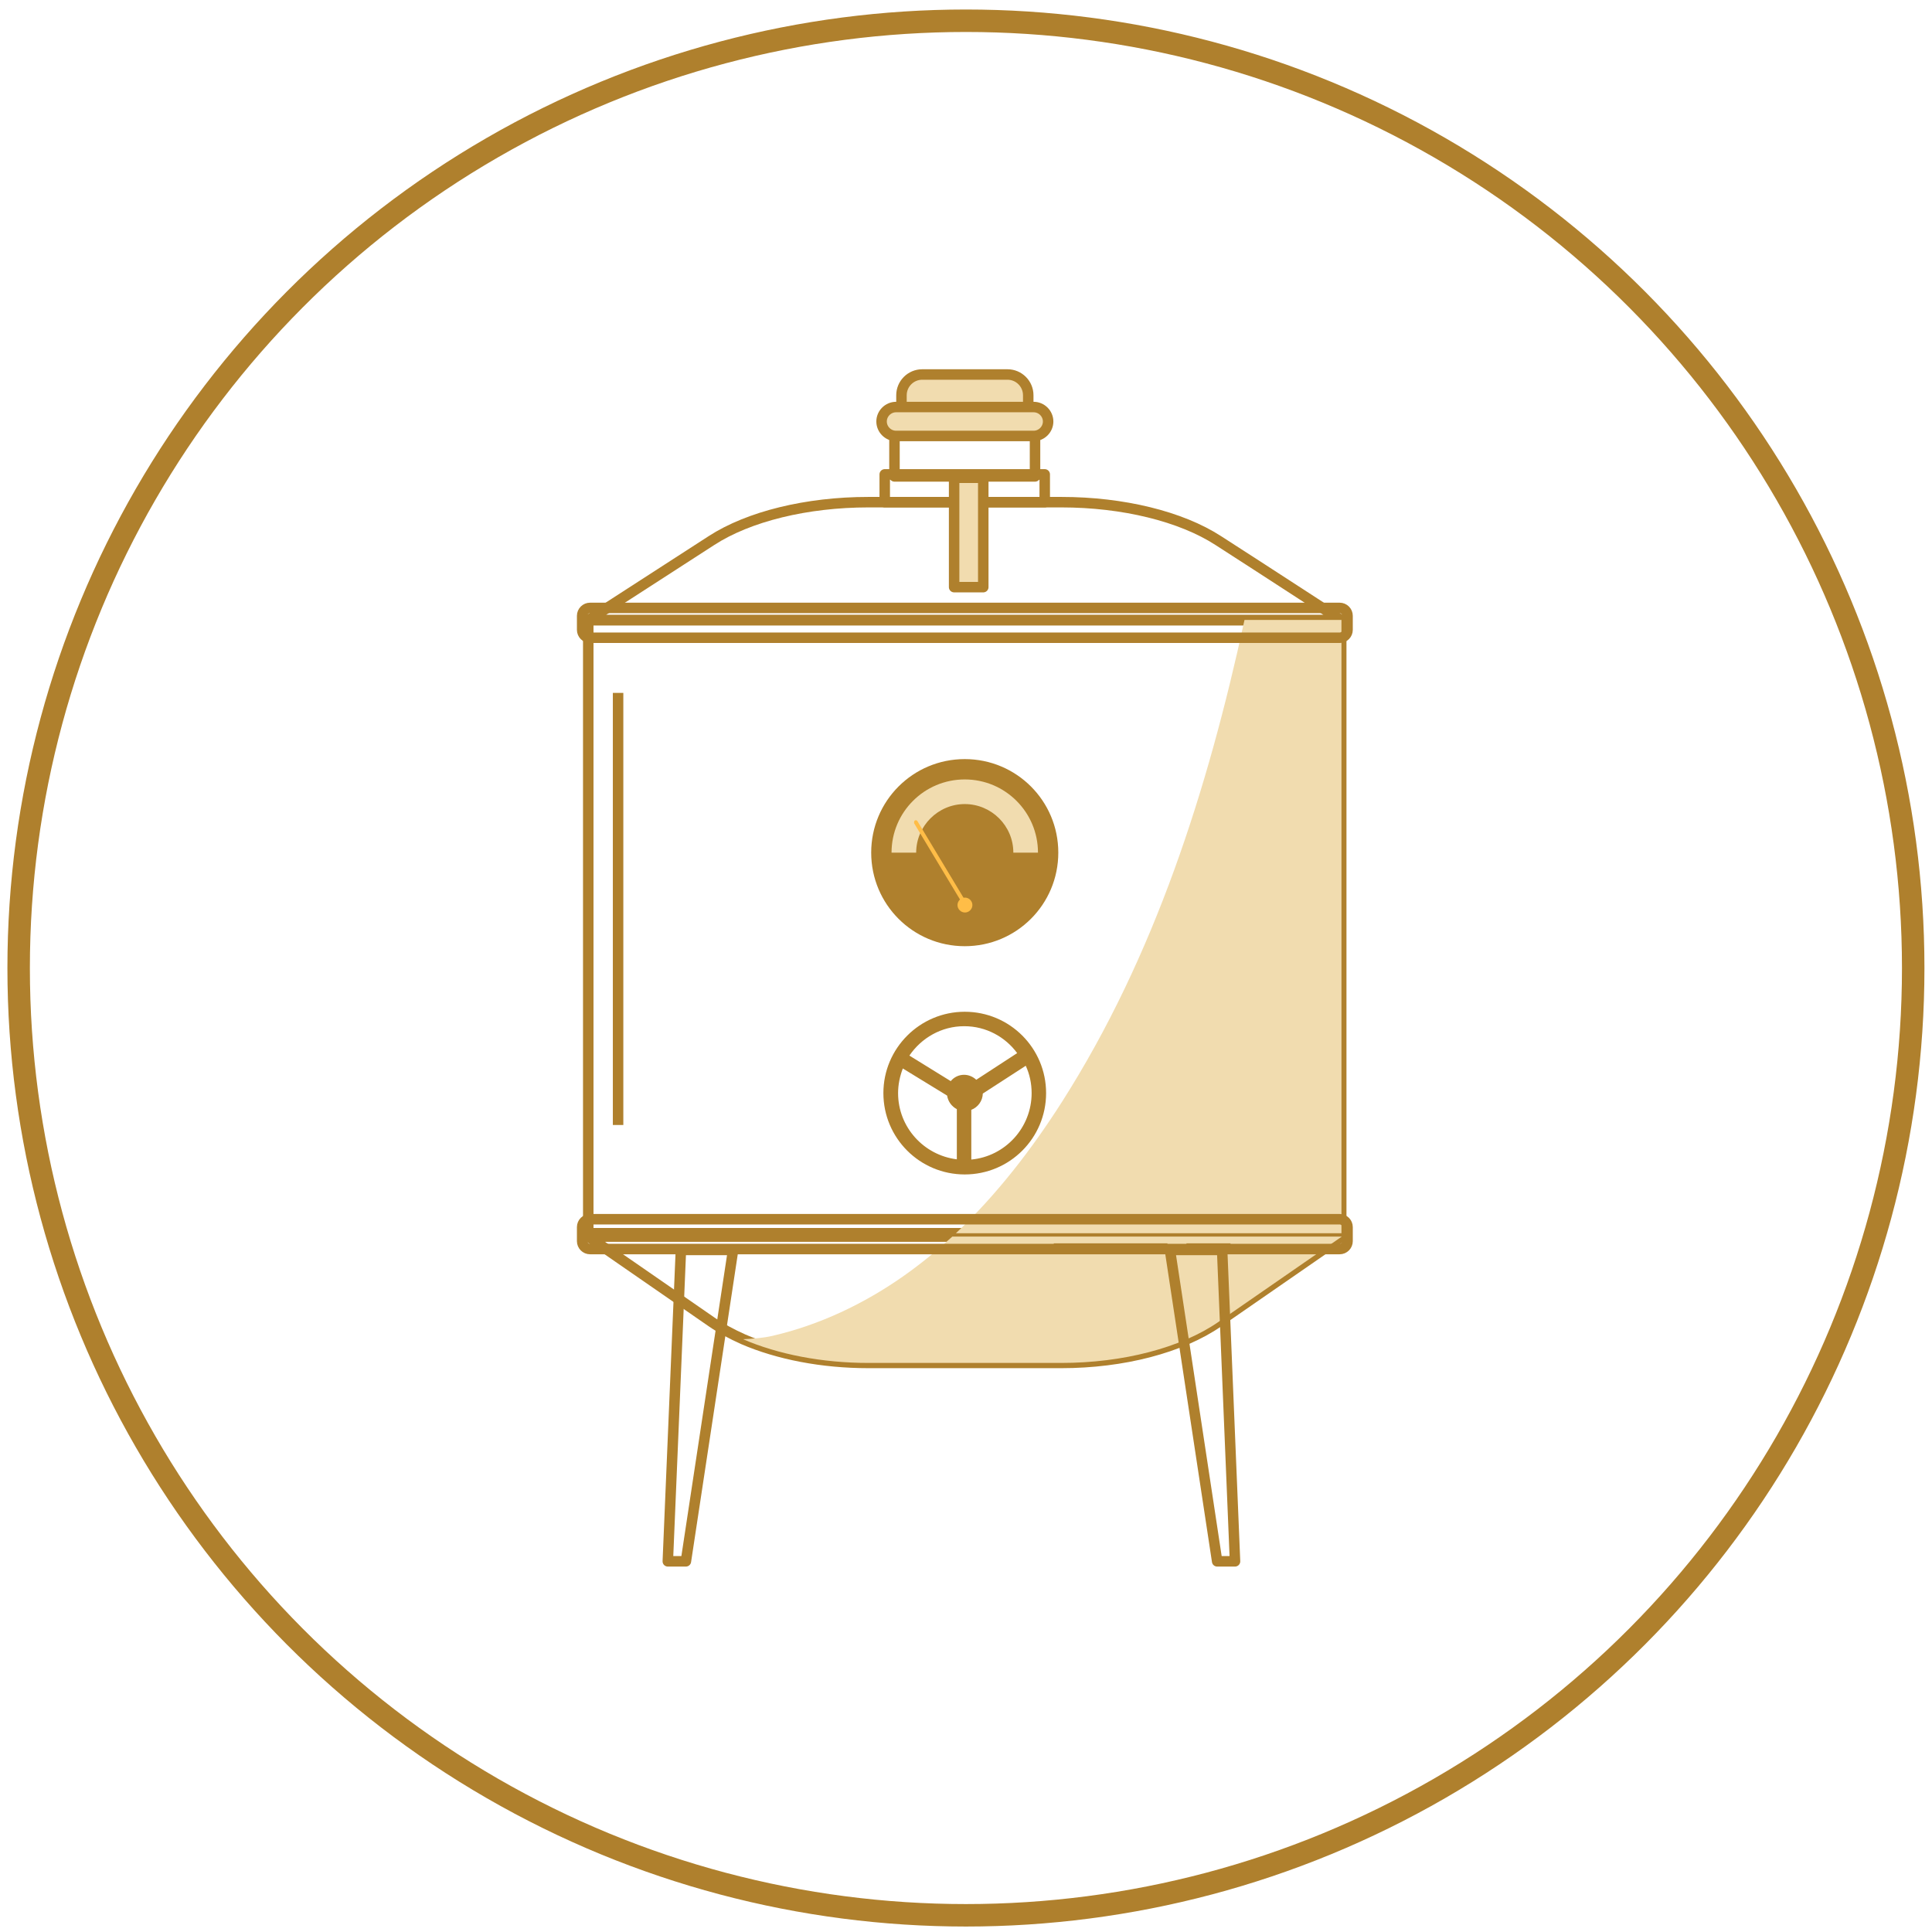
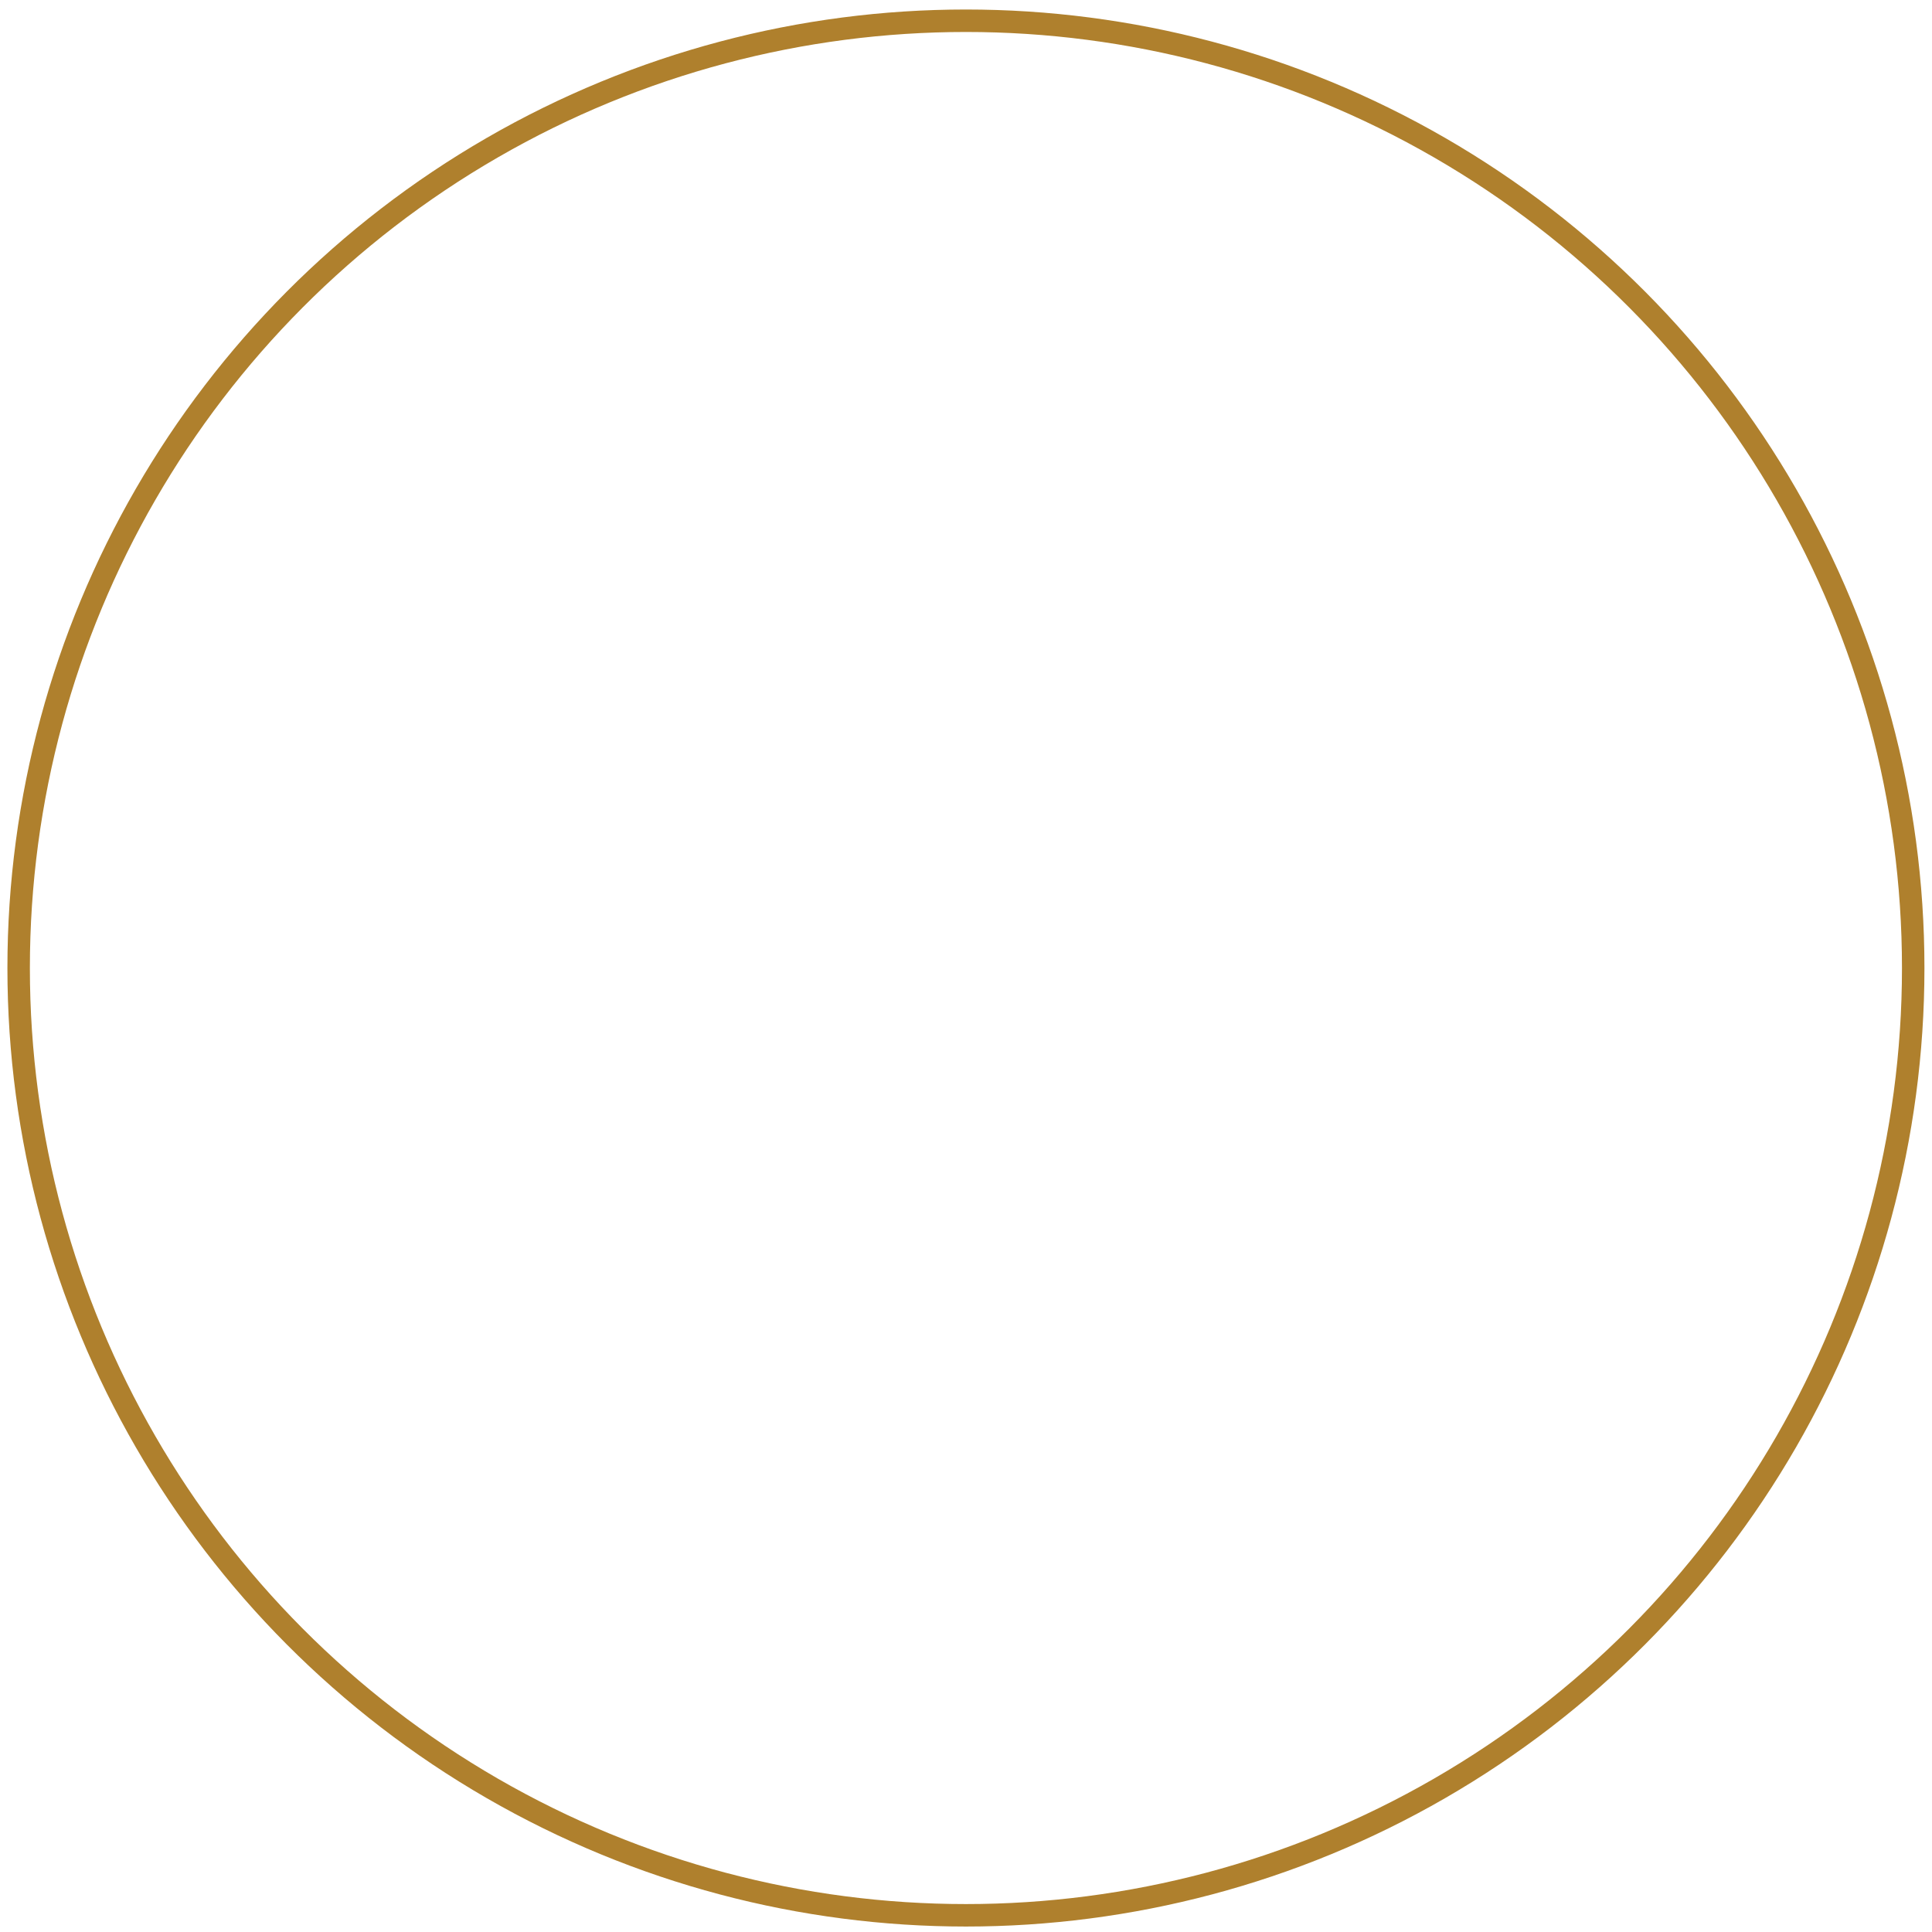
<svg xmlns="http://www.w3.org/2000/svg" width="129" height="129" viewBox="0 0 129 129" fill="none">
  <circle cx="64.495" cy="64.635" r="63.25" stroke="#AF802D" stroke-width="1.5" />
  <g clip-path="url(#clip0_85_5286)">
    <path d="M61.58 28.37H67.268C68.035 28.37 68.656 27.749 68.656 26.982V26.393C68.656 25.627 68.035 25.005 67.268 25.005H61.58C60.813 25.005 60.191 25.627 60.191 26.393V26.982C60.191 27.749 60.813 28.37 61.58 28.37Z" fill="#F1DCAF" stroke="#AF802D" stroke-width="0.7" stroke-linejoin="round" />
    <path d="M69.109 28.928H59.724V31.81H69.109V28.928Z" stroke="#AF802D" stroke-width="0.7" stroke-linejoin="round" />
    <path d="M89.554 41.406H39.278V82.342H89.554V41.406Z" stroke="#AF802D" stroke-width="0.7" stroke-linejoin="round" />
    <path d="M89.569 41.407H39.278L47.502 36.095C49.991 34.481 53.869 33.53 57.973 33.53H70.874C74.978 33.53 78.856 34.481 81.346 36.095L83.85 37.71L87.758 40.245L89.554 41.407H89.569Z" stroke="#AF802D" stroke-width="0.7" stroke-linejoin="round" />
    <path d="M89.569 82.583L81.346 88.272C78.856 89.992 74.978 91.003 70.874 91.003H57.973C54.895 91.003 51.953 90.43 49.614 89.419C48.844 89.072 48.135 88.694 47.502 88.257L39.278 82.568H89.554L89.569 82.583Z" stroke="#AF802D" stroke-width="0.7" stroke-linejoin="round" />
-     <path d="M69.757 31.675H59.074V33.531H69.757V31.675Z" stroke="#AF802D" stroke-width="0.7" stroke-linejoin="round" />
    <path d="M59.829 27.178H69.018C69.546 27.178 69.984 27.615 69.984 28.143C69.984 28.672 69.546 29.109 69.018 29.109H59.829C59.301 29.109 58.863 28.672 58.863 28.143C58.863 27.615 59.301 27.178 59.829 27.178Z" fill="#F1DCAF" stroke="#AF802D" stroke-width="0.7" stroke-linejoin="round" />
    <path d="M65.653 31.901H63.707V39.203H65.653V31.901Z" fill="#F1DCAF" stroke="#AF802D" stroke-width="0.7" stroke-linejoin="round" />
    <g style="mix-blend-mode:multiply">
-       <path d="M89.569 41.407V82.342H63.828C66.559 79.762 68.883 76.744 70.905 73.576C77.106 63.843 80.637 52.723 83.096 41.392H89.569V41.407Z" fill="#F1DCAF" />
-     </g>
+       </g>
    <g style="mix-blend-mode:multiply">
      <path d="M89.569 82.583L81.346 88.272C78.856 89.992 74.978 91.003 70.874 91.003H57.973C54.895 91.003 51.953 90.43 49.614 89.419C50.263 89.388 50.942 89.343 51.591 89.192C54.714 88.468 57.672 87.065 60.297 85.224C61.459 84.409 62.545 83.519 63.586 82.568H89.584L89.569 82.583Z" fill="#F1DCAF" />
    </g>
    <path d="M89.448 40.591H39.399C39.108 40.591 38.871 40.827 38.871 41.119V42.054C38.871 42.346 39.108 42.583 39.399 42.583H89.448C89.74 42.583 89.976 42.346 89.976 42.054V41.119C89.976 40.827 89.74 40.591 89.448 40.591Z" stroke="#AF802D" stroke-width="0.7" stroke-linejoin="round" />
    <path d="M89.448 81.407H39.399C39.108 81.407 38.871 81.644 38.871 81.935V82.871C38.871 83.162 39.108 83.399 39.399 83.399H89.448C89.74 83.399 89.976 83.162 89.976 82.871V81.935C89.976 81.644 89.74 81.407 89.448 81.407Z" stroke="#AF802D" stroke-width="0.7" stroke-linejoin="round" />
    <path d="M45.797 104.25H44.59L45.465 83.458H48.95L45.797 104.25Z" stroke="#AF802D" stroke-width="0.7" stroke-linejoin="round" />
-     <path d="M81.27 104.25H82.462L81.602 83.458H78.117L81.27 104.25Z" stroke="#AF802D" stroke-width="0.7" stroke-linejoin="round" />
    <path d="M41.27 46.266V75.115" stroke="#AF802D" stroke-width="0.7" stroke-linejoin="round" />
    <path d="M70.361 83.366H77.951" stroke="#AF802D" stroke-width="0.7" stroke-linejoin="round" />
    <path d="M79.219 83.366H82.161" stroke="#AF802D" stroke-width="0.7" stroke-linejoin="round" />
    <path d="M64.416 67.555C61.429 67.555 58.984 69.984 58.984 72.987C58.984 75.989 61.414 78.418 64.416 78.418C67.419 78.418 69.848 75.989 69.848 72.987C69.848 69.984 67.419 67.555 64.416 67.555ZM64.386 68.52C65.835 68.52 67.117 69.23 67.917 70.316L65.186 72.096C64.975 71.9 64.688 71.764 64.371 71.764C64.009 71.764 63.692 71.93 63.481 72.187L60.72 70.482C61.519 69.305 62.862 68.52 64.371 68.52H64.386ZM59.965 72.987C59.965 72.413 60.086 71.855 60.282 71.342L63.239 73.153C63.3 73.545 63.541 73.877 63.888 74.058V77.408C61.685 77.136 59.965 75.265 59.965 72.987ZM64.854 77.423V74.103C65.291 73.937 65.608 73.515 65.623 73.017L68.49 71.161C68.747 71.719 68.882 72.338 68.882 72.987C68.882 75.295 67.117 77.211 64.854 77.423Z" fill="#AF802D" />
    <path d="M70.663 56.931C70.663 60.387 67.872 63.178 64.417 63.178C60.961 63.178 58.17 60.387 58.17 56.931C58.17 53.476 60.961 50.685 64.417 50.685C67.872 50.685 70.663 53.476 70.663 56.931Z" fill="#AF802D" />
-     <path d="M69.306 56.932H67.661C67.661 55.136 66.198 53.688 64.417 53.688C62.637 53.688 61.173 55.151 61.173 56.932H59.528C59.528 54.231 61.716 52.043 64.417 52.043C67.118 52.043 69.306 54.231 69.306 56.932Z" fill="#F1DCAF" />
    <path d="M64.415 60.446C64.415 60.446 64.324 60.416 64.294 60.385L61.035 54.968C61.035 54.968 61.02 54.818 61.08 54.787C61.141 54.742 61.231 54.772 61.261 54.833L64.52 60.249C64.52 60.249 64.535 60.4 64.475 60.431C64.46 60.431 64.43 60.446 64.4 60.446H64.415Z" fill="#FFBD47" />
    <path d="M64.927 60.431C64.927 60.702 64.701 60.928 64.43 60.928C64.158 60.928 63.932 60.702 63.932 60.431C63.932 60.159 64.158 59.933 64.43 59.933C64.701 59.933 64.927 60.159 64.927 60.431Z" fill="#FFBD47" />
  </g>
  <defs>
    <clipPath id="clip0_85_5286">
-       <rect width="51.86" height="80" fill="white" transform="translate(38.495 24.629)" />
-     </clipPath>
+       </clipPath>
  </defs>
</svg>